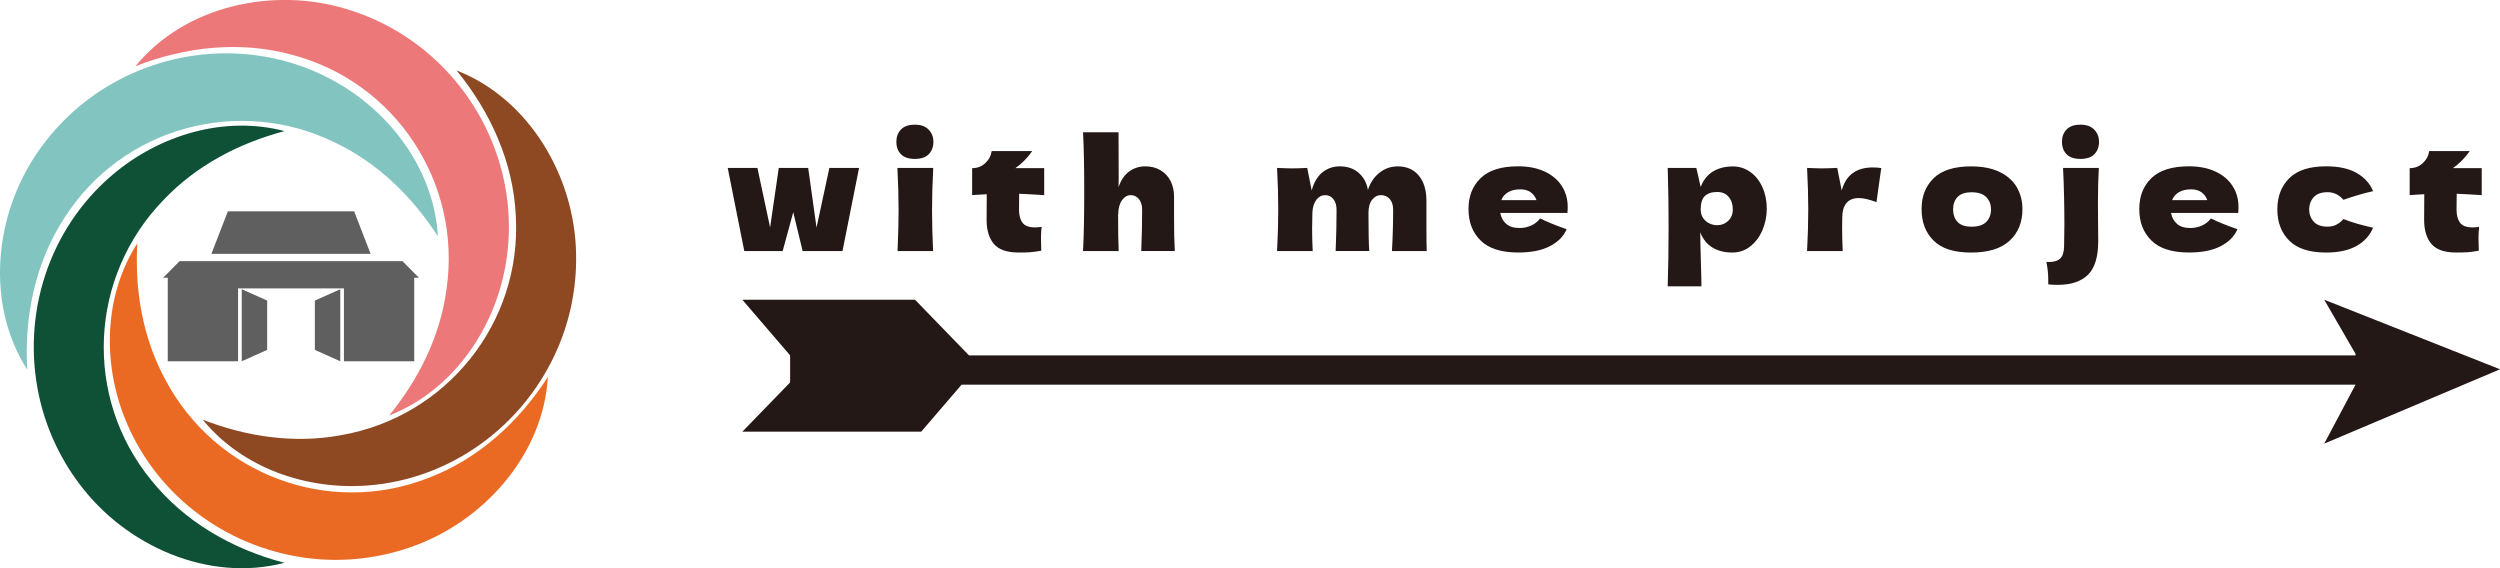
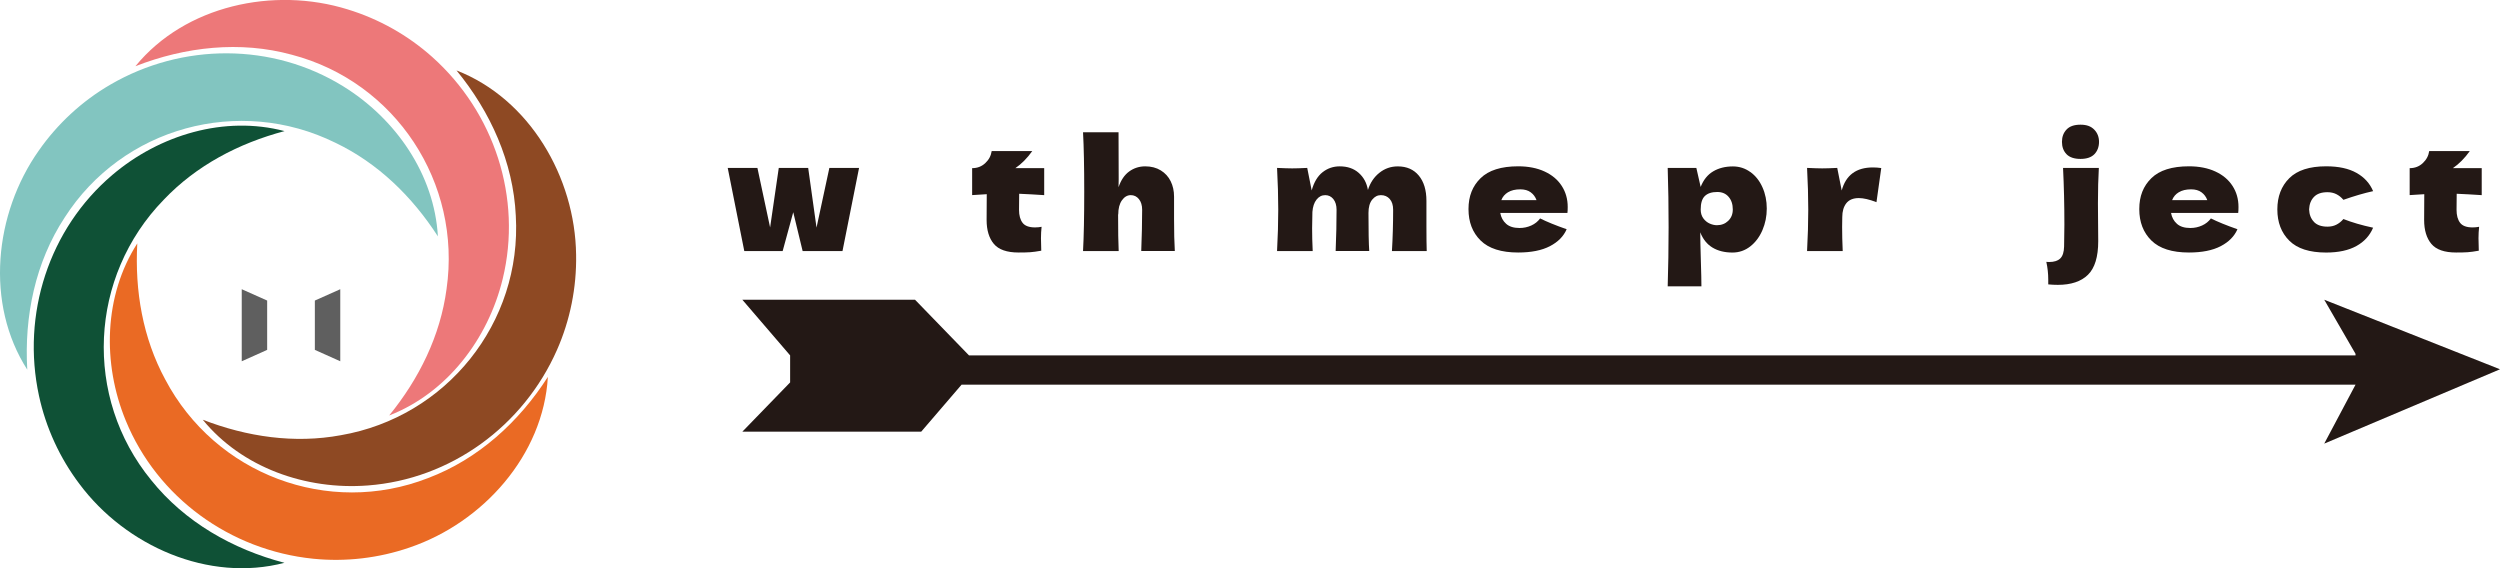
<svg xmlns="http://www.w3.org/2000/svg" id="_レイヤー_2" data-name="レイヤー 2" viewBox="0 0 689.38 156.7">
  <defs>
    <style>
      .cls-1 {
        fill: #ea6a24;
      }

      .cls-1, .cls-2, .cls-3, .cls-4, .cls-5, .cls-6, .cls-7 {
        stroke-width: 0px;
      }

      .cls-2 {
        fill: #231815;
      }

      .cls-3 {
        fill: #8e4923;
      }

      .cls-4 {
        fill: #ed7879;
      }

      .cls-5 {
        fill: #5f5f5f;
      }

      .cls-6 {
        fill: #82c5c0;
      }

      .cls-7 {
        fill: #0f5136;
      }
    </style>
  </defs>
  <g id="_ロゴマーク" data-name="ロゴマーク">
    <g>
      <path class="cls-6" d="m7.54,101.97c-11.69-18.2-9.14-43.06,3.19-60.5,5.16-7.37,11.9-13.6,19.69-18.13,19.83-11.55,44.65-11.63,64.19.44,14.53,8.96,25.17,24.33,26.14,41.4-7.1-11-16.55-20.22-28.3-25.83-26.51-13.04-58.65-4.29-74.62,20.63-8.09,12.33-11.18,27.22-10.31,41.99h0Z" />
      <path class="cls-7" d="m78.46,155.2c-14.31-3.73-27.52-11.27-36.75-22.78-18.76-22.89-17.16-56.16,3.44-77.34,8.97-9.44,20.66-15.57,33.31-18.93-16.54-4.35-34.45,1.02-47.46,12.07-17.52,14.85-25.11,38.48-20.25,60.91,1.9,8.81,5.74,17.15,11.16,24.33,12.77,17.12,35.63,27.22,56.55,21.73h0Z" />
      <path class="cls-1" d="m151.09,103.91c-7.97,12.46-19.23,22.69-33.02,27.91-27.57,10.77-58.71-1.04-72.5-27.17-6.2-11.44-8.43-24.46-7.71-37.53-9.24,14.38-9.68,33.08-3.18,48.86,8.71,21.25,28.84,35.77,51.67,38.09,8.97.91,18.08-.16,26.59-3.09,20.23-6.86,36.9-25.47,38.14-47.07h0Z" />
      <path class="cls-3" d="m125.89,19.43c9.39,11.43,15.64,25.3,16.34,40.03,1.73,29.55-19.13,55.52-48.24,60.55-12.8,2.37-25.87.45-38.08-4.27,10.82,13.24,28.47,19.42,45.49,18.13,22.9-1.72,42.93-16.38,52.19-37.38,3.64-8.24,5.43-17.25,5.27-26.25-.27-21.36-12.82-42.97-32.98-50.82h0Z" />
      <path class="cls-4" d="m37.34,18.26c13.77-5.39,28.89-7.06,43.12-3.17,28.63,7.49,46.89,35.35,42.68,64.59-1.71,12.9-7.56,24.74-15.82,34.89,15.93-6.2,27.27-21.07,31.3-37.66,5.44-22.31-2.31-45.89-19.42-61.19-6.72-6.01-14.72-10.5-23.33-13.13-20.39-6.34-44.82-1.08-58.52,15.66h0Z" />
      <g>
        <polygon class="cls-5" points="73.67 96.48 66.66 99.62 66.66 79.75 73.67 82.88 73.67 96.48" />
-         <polygon class="cls-5" points="97.66 58.28 80.81 58.28 80.25 58.28 62.83 58.28 58.29 70.01 80.25 70.01 80.81 70.01 102.2 70.01 97.66 58.28" />
-         <polygon class="cls-5" points="115.51 76.58 110.96 72 97.35 72 94.84 72 65.65 72 64.64 72 49.53 72 44.99 76.58 46.26 76.58 46.26 81.18 46.26 99.62 65.65 99.62 65.65 79.53 94.84 79.53 94.84 99.62 114.23 99.62 114.23 81.51 114.23 76.58 115.51 76.58" />
        <polygon class="cls-5" points="86.82 96.48 93.83 99.62 93.83 79.75 86.82 82.88 86.82 96.48" />
      </g>
    </g>
  </g>
  <g id="_プロジェクト名" data-name="プロジェクト名">
    <g>
      <g>
        <path class="cls-2" d="m225.16,62.76l3.54-16.46h8.19l-4.57,22.93h-10.99l-2.59-10.71-2.92,10.71h-10.58l-4.57-22.93h8.19l3.5,16.42,2.39-16.42h8.11l2.3,16.46Z" />
-         <path class="cls-2" d="m248.43,42.52c-.84-.87-1.26-2-1.26-3.4s.42-2.51,1.26-3.4c.84-.9,2.12-1.34,3.85-1.34s2.91.46,3.79,1.36,1.32,2.04,1.32,3.38-.43,2.53-1.28,3.4c-.85.87-2.13,1.3-3.83,1.3s-3.01-.43-3.85-1.3Zm-.93,26.71c.19-4.51.29-8.23.29-11.17,0-3.5-.11-7.42-.33-11.76h9.88c-.22,4.17-.33,8.09-.33,11.76,0,3.08.1,6.8.29,11.17h-9.79Z" />
        <path class="cls-2" d="m287.95,53.81c-2.52-.17-4.83-.29-6.91-.38l-.04,4.45c0,1.51.32,2.69.97,3.55.64.85,1.79,1.28,3.44,1.28.63,0,1.23-.06,1.81-.17-.11,1.04-.17,2.09-.17,3.15,0,.5.03,1.65.08,3.44-1.21.22-2.22.36-3.05.42-.82.06-1.89.08-3.21.08-3.21,0-5.48-.79-6.81-2.37-1.33-1.58-2-3.79-2-6.61l.04-7.1c-1.29.06-2.63.14-4.03.25v-7.43c1.43,0,2.63-.46,3.62-1.39.99-.92,1.58-2.03,1.77-3.32h11.19c-1.4,1.96-2.95,3.53-4.65,4.7h7.94v7.43Z" />
        <path class="cls-2" d="m314.7,69.22c.16-4.12.25-7.91.25-11.38,0-1.23-.3-2.21-.89-2.94-.59-.73-1.34-1.09-2.24-1.09-.96,0-1.78.48-2.45,1.43-.67.95-1.01,2.25-1.01,3.91l-.04-.08c0,4.56.05,7.95.16,10.16h-9.83c.22-4.03.33-9.49.33-16.38s-.11-12.35-.33-16.38h9.79l.04,12.93-.04,2.23c.66-1.96,1.64-3.41,2.94-4.35,1.3-.94,2.78-1.41,4.42-1.41s3.07.37,4.28,1.11c1.21.74,2.12,1.74,2.74,3,.62,1.26.93,2.67.93,4.24v6.05c0,3.72.07,6.7.21,8.94h-9.26Z" />
        <path class="cls-2" d="m383.83,69.22c.22-3.67.33-7.46.33-11.38,0-1.26-.31-2.25-.93-2.96-.62-.71-1.43-1.07-2.45-1.07-.93,0-1.74.42-2.41,1.26-.67.84-1.01,2.06-1.01,3.65v-.04c0,4.95.07,8.47.21,10.54h-9.26c.17-4.12.25-7.91.25-11.38,0-1.23-.3-2.21-.88-2.94-.59-.73-1.34-1.09-2.24-1.09-.96,0-1.76.41-2.41,1.24-.65.83-1.02,1.95-1.13,3.38-.06,2.13-.08,3.64-.08,4.54,0,1.9.05,3.99.16,6.26h-9.83c.22-4.03.33-7.84.33-11.42s-.11-7.42-.33-11.51c1.81.08,3.2.13,4.16.13,1.01,0,2.4-.04,4.16-.13l1.23,6.21c.63-2.27,1.63-3.94,3-5.02,1.37-1.08,2.95-1.62,4.73-1.62,2.14,0,3.89.6,5.25,1.81,1.36,1.2,2.2,2.77,2.53,4.7.63-1.99,1.69-3.57,3.17-4.74,1.48-1.18,3.17-1.76,5.06-1.76,2.47,0,4.4.85,5.8,2.54,1.4,1.69,2.1,4.01,2.1,6.95v6.97c0,3.16.03,5.46.08,6.89h-9.59Z" />
        <path class="cls-2" d="m427.12,58.72h-13.42c.22,1.23.76,2.23,1.63,3,.86.77,2.09,1.15,3.68,1.15,1.15,0,2.24-.23,3.25-.69,1.01-.46,1.82-1.11,2.43-1.95,1.84.92,4.28,1.92,7.32,2.98-.85,1.96-2.39,3.52-4.63,4.68-2.24,1.16-5.15,1.74-8.74,1.74-4.66,0-8.11-1.1-10.35-3.3-2.24-2.2-3.35-5.09-3.35-8.67s1.11-6.34,3.33-8.52c2.22-2.18,5.68-3.28,10.37-3.28,2.8,0,5.23.48,7.28,1.43,2.06.95,3.63,2.27,4.73,3.97,1.1,1.69,1.65,3.63,1.65,5.82,0,.73-.03,1.27-.08,1.64h-5.1Zm-11.28-5.71c-.88.53-1.5,1.26-1.85,2.18h9.71c-.33-.9-.86-1.62-1.6-2.16-.74-.55-1.7-.82-2.88-.82-1.37,0-2.5.27-3.37.8Z" />
        <path class="cls-2" d="m482.67,47.43c1.43,1.04,2.54,2.44,3.33,4.22.8,1.78,1.19,3.73,1.19,5.86s-.4,4.08-1.19,5.94c-.8,1.86-1.91,3.36-3.35,4.49s-3.08,1.7-4.92,1.7c-2.14,0-3.97-.45-5.49-1.36-1.52-.91-2.65-2.32-3.39-4.22,0,1.6.05,4.16.16,7.68.11,3.41.16,5.82.16,7.22h-9.3c.16-5.21.25-10.65.25-16.33s-.08-11.13-.25-16.33h7.9l1.19,5.25c.77-1.96,1.92-3.39,3.46-4.3,1.54-.91,3.35-1.36,5.43-1.36,1.78,0,3.39.52,4.81,1.55Zm-6.11,13.46c.84-.8,1.26-1.84,1.26-3.13,0-1.43-.38-2.59-1.15-3.48-.77-.9-1.81-1.34-3.13-1.34-1.51,0-2.65.37-3.42,1.11-.77.74-1.15,1.98-1.15,3.72,0,.98.25,1.8.74,2.46.49.66,1.08,1.13,1.77,1.43s1.34.44,1.97.44c1.23,0,2.27-.4,3.11-1.2Z" />
        <path class="cls-2" d="m507.86,52.51c1.15-4.23,4.02-6.34,8.6-6.34.79,0,1.56.06,2.3.17l-1.32,9.41c-1.97-.76-3.59-1.13-4.86-1.13-1.56,0-2.72.48-3.46,1.43-.74.95-1.11,2.23-1.11,3.82v-.04l-.04,2.77c0,1.99.05,4.2.16,6.63h-9.83c.22-4.03.33-7.84.33-11.42s-.11-7.42-.33-11.51c1.81.08,3.2.13,4.16.13,1.01,0,2.4-.04,4.16-.13l1.23,6.21Z" />
-         <path class="cls-2" d="m533.19,66.35c-2.21-2.2-3.31-5.09-3.31-8.67s1.1-6.34,3.31-8.52c2.21-2.18,5.66-3.28,10.35-3.28,3.15,0,5.8.53,7.92,1.57,2.13,1.05,3.7,2.46,4.71,4.24,1.01,1.78,1.52,3.77,1.52,5.98,0,3.61-1.17,6.51-3.52,8.69-2.35,2.18-5.89,3.28-10.64,3.28s-8.14-1.1-10.35-3.3Zm14.51-5.14c.88-.87,1.32-2.03,1.32-3.49,0-1.37-.44-2.5-1.32-3.38-.88-.88-2.21-1.32-3.99-1.32s-3.09.43-3.91,1.3c-.82.87-1.23,2-1.23,3.4s.41,2.62,1.23,3.49c.82.87,2.13,1.3,3.91,1.3s3.11-.43,3.99-1.3Z" />
        <path class="cls-2" d="m578.76,46.3c-.16,2.8-.25,6.05-.25,9.74l.04,5.46c.03,1.12.04,2.79.04,5,0,4.34-.95,7.43-2.84,9.28-1.89,1.85-4.66,2.77-8.31,2.77-.85,0-1.73-.04-2.63-.13v-1.3c0-1.68-.18-3.32-.53-4.91l.78.04c1.37,0,2.39-.33,3.07-.99.67-.66,1.02-1.76,1.05-3.3.05-2.52.08-4.52.08-6,0-5.4-.12-10.62-.37-15.66h9.88Zm-8.91-3.78c-.84-.87-1.26-2-1.26-3.4s.42-2.51,1.26-3.4c.84-.9,2.12-1.34,3.85-1.34s2.91.46,3.79,1.36c.88.91,1.32,2.04,1.32,3.38s-.43,2.53-1.28,3.4c-.85.87-2.13,1.3-3.83,1.3s-3.01-.43-3.85-1.3Z" />
        <path class="cls-2" d="m612.09,58.72h-13.42c.22,1.23.76,2.23,1.63,3,.86.77,2.09,1.15,3.68,1.15,1.15,0,2.24-.23,3.25-.69,1.01-.46,1.82-1.11,2.43-1.95,1.84.92,4.28,1.92,7.32,2.98-.85,1.96-2.39,3.52-4.63,4.68-2.24,1.16-5.15,1.74-8.74,1.74-4.66,0-8.11-1.1-10.35-3.3-2.24-2.2-3.35-5.09-3.35-8.67s1.11-6.34,3.33-8.52c2.22-2.18,5.68-3.28,10.37-3.28,2.8,0,5.23.48,7.28,1.43,2.06.95,3.63,2.27,4.73,3.97,1.1,1.69,1.65,3.63,1.65,5.82,0,.73-.03,1.27-.08,1.64h-5.1Zm-11.28-5.71c-.88.53-1.5,1.26-1.85,2.18h9.71c-.33-.9-.86-1.62-1.6-2.16-.74-.55-1.7-.82-2.88-.82-1.37,0-2.5.27-3.37.8Z" />
        <path class="cls-2" d="m638.08,61.2c.84.87,2.08,1.3,3.72,1.3.91,0,1.71-.17,2.43-.53.71-.35,1.37-.87,1.97-1.57,2.33.92,5.06,1.72,8.19,2.39-.91,2.16-2.43,3.84-4.59,5.04-2.15,1.2-4.95,1.81-8.37,1.81-4.58,0-7.97-1.09-10.16-3.28-2.19-2.18-3.29-5.05-3.29-8.61s1.1-6.42,3.29-8.61c2.19-2.18,5.58-3.28,10.16-3.28,3.43,0,6.22.6,8.37,1.81,2.15,1.2,3.68,2.88,4.59,5.04-2.44.53-5.17,1.33-8.19,2.39-.6-.7-1.26-1.22-1.97-1.57-.71-.35-1.52-.53-2.43-.53-1.65,0-2.89.43-3.72,1.3-.84.87-1.28,2.02-1.34,3.44.05,1.43.5,2.58,1.34,3.44Z" />
        <path class="cls-2" d="m684.35,53.81c-2.52-.17-4.83-.29-6.91-.38l-.04,4.45c0,1.51.32,2.69.97,3.55.64.85,1.79,1.28,3.44,1.28.63,0,1.23-.06,1.81-.17-.11,1.04-.17,2.09-.17,3.15,0,.5.03,1.65.08,3.44-1.21.22-2.22.36-3.05.42-.82.06-1.89.08-3.21.08-3.21,0-5.48-.79-6.81-2.37-1.33-1.58-2-3.79-2-6.61l.04-7.1c-1.29.06-2.63.14-4.03.25v-7.43c1.43,0,2.63-.46,3.62-1.39.99-.92,1.58-2.03,1.77-3.32h11.19c-1.4,1.96-2.95,3.53-4.65,4.7h7.94v7.43Z" />
      </g>
      <polygon class="cls-2" points="689.38 101.83 640.91 82.65 649.54 97.57 649.54 98 267.2 98 252.32 82.65 204.7 82.65 217.88 98 217.88 105.45 204.7 119.04 254.02 119.04 265.15 106.08 649.54 106.08 640.91 122.33 689.38 101.83" />
    </g>
  </g>
</svg>